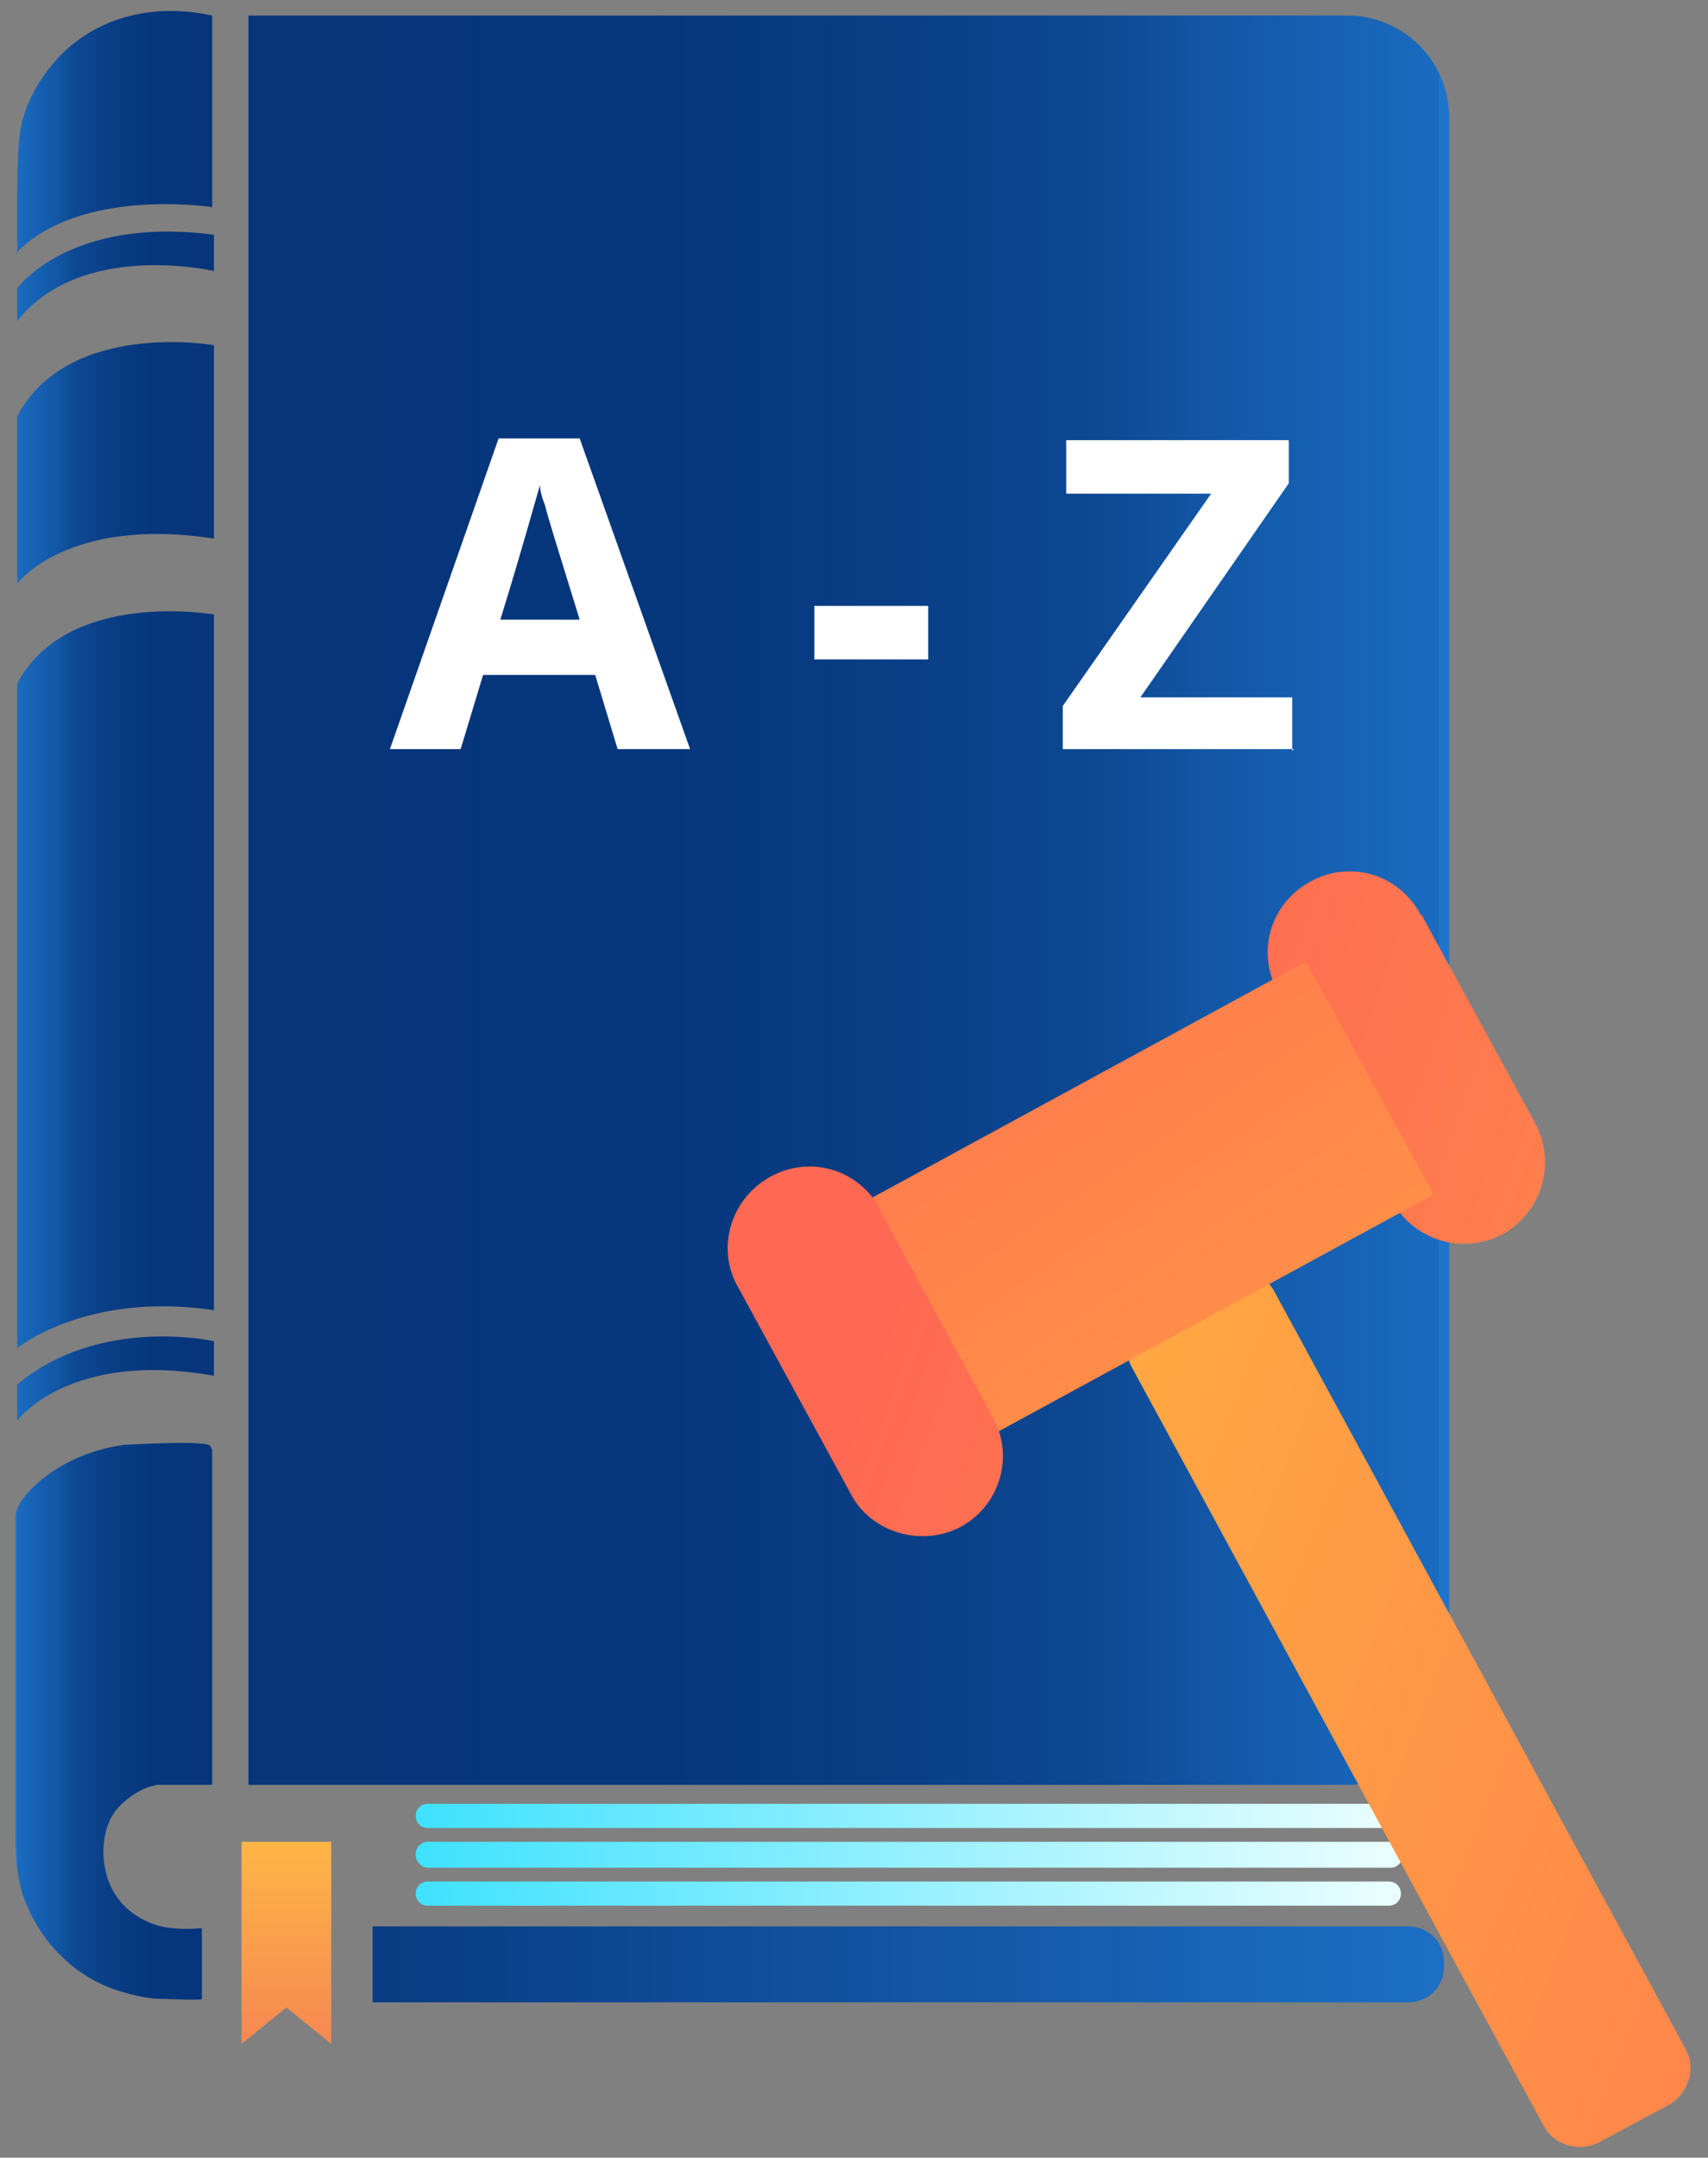
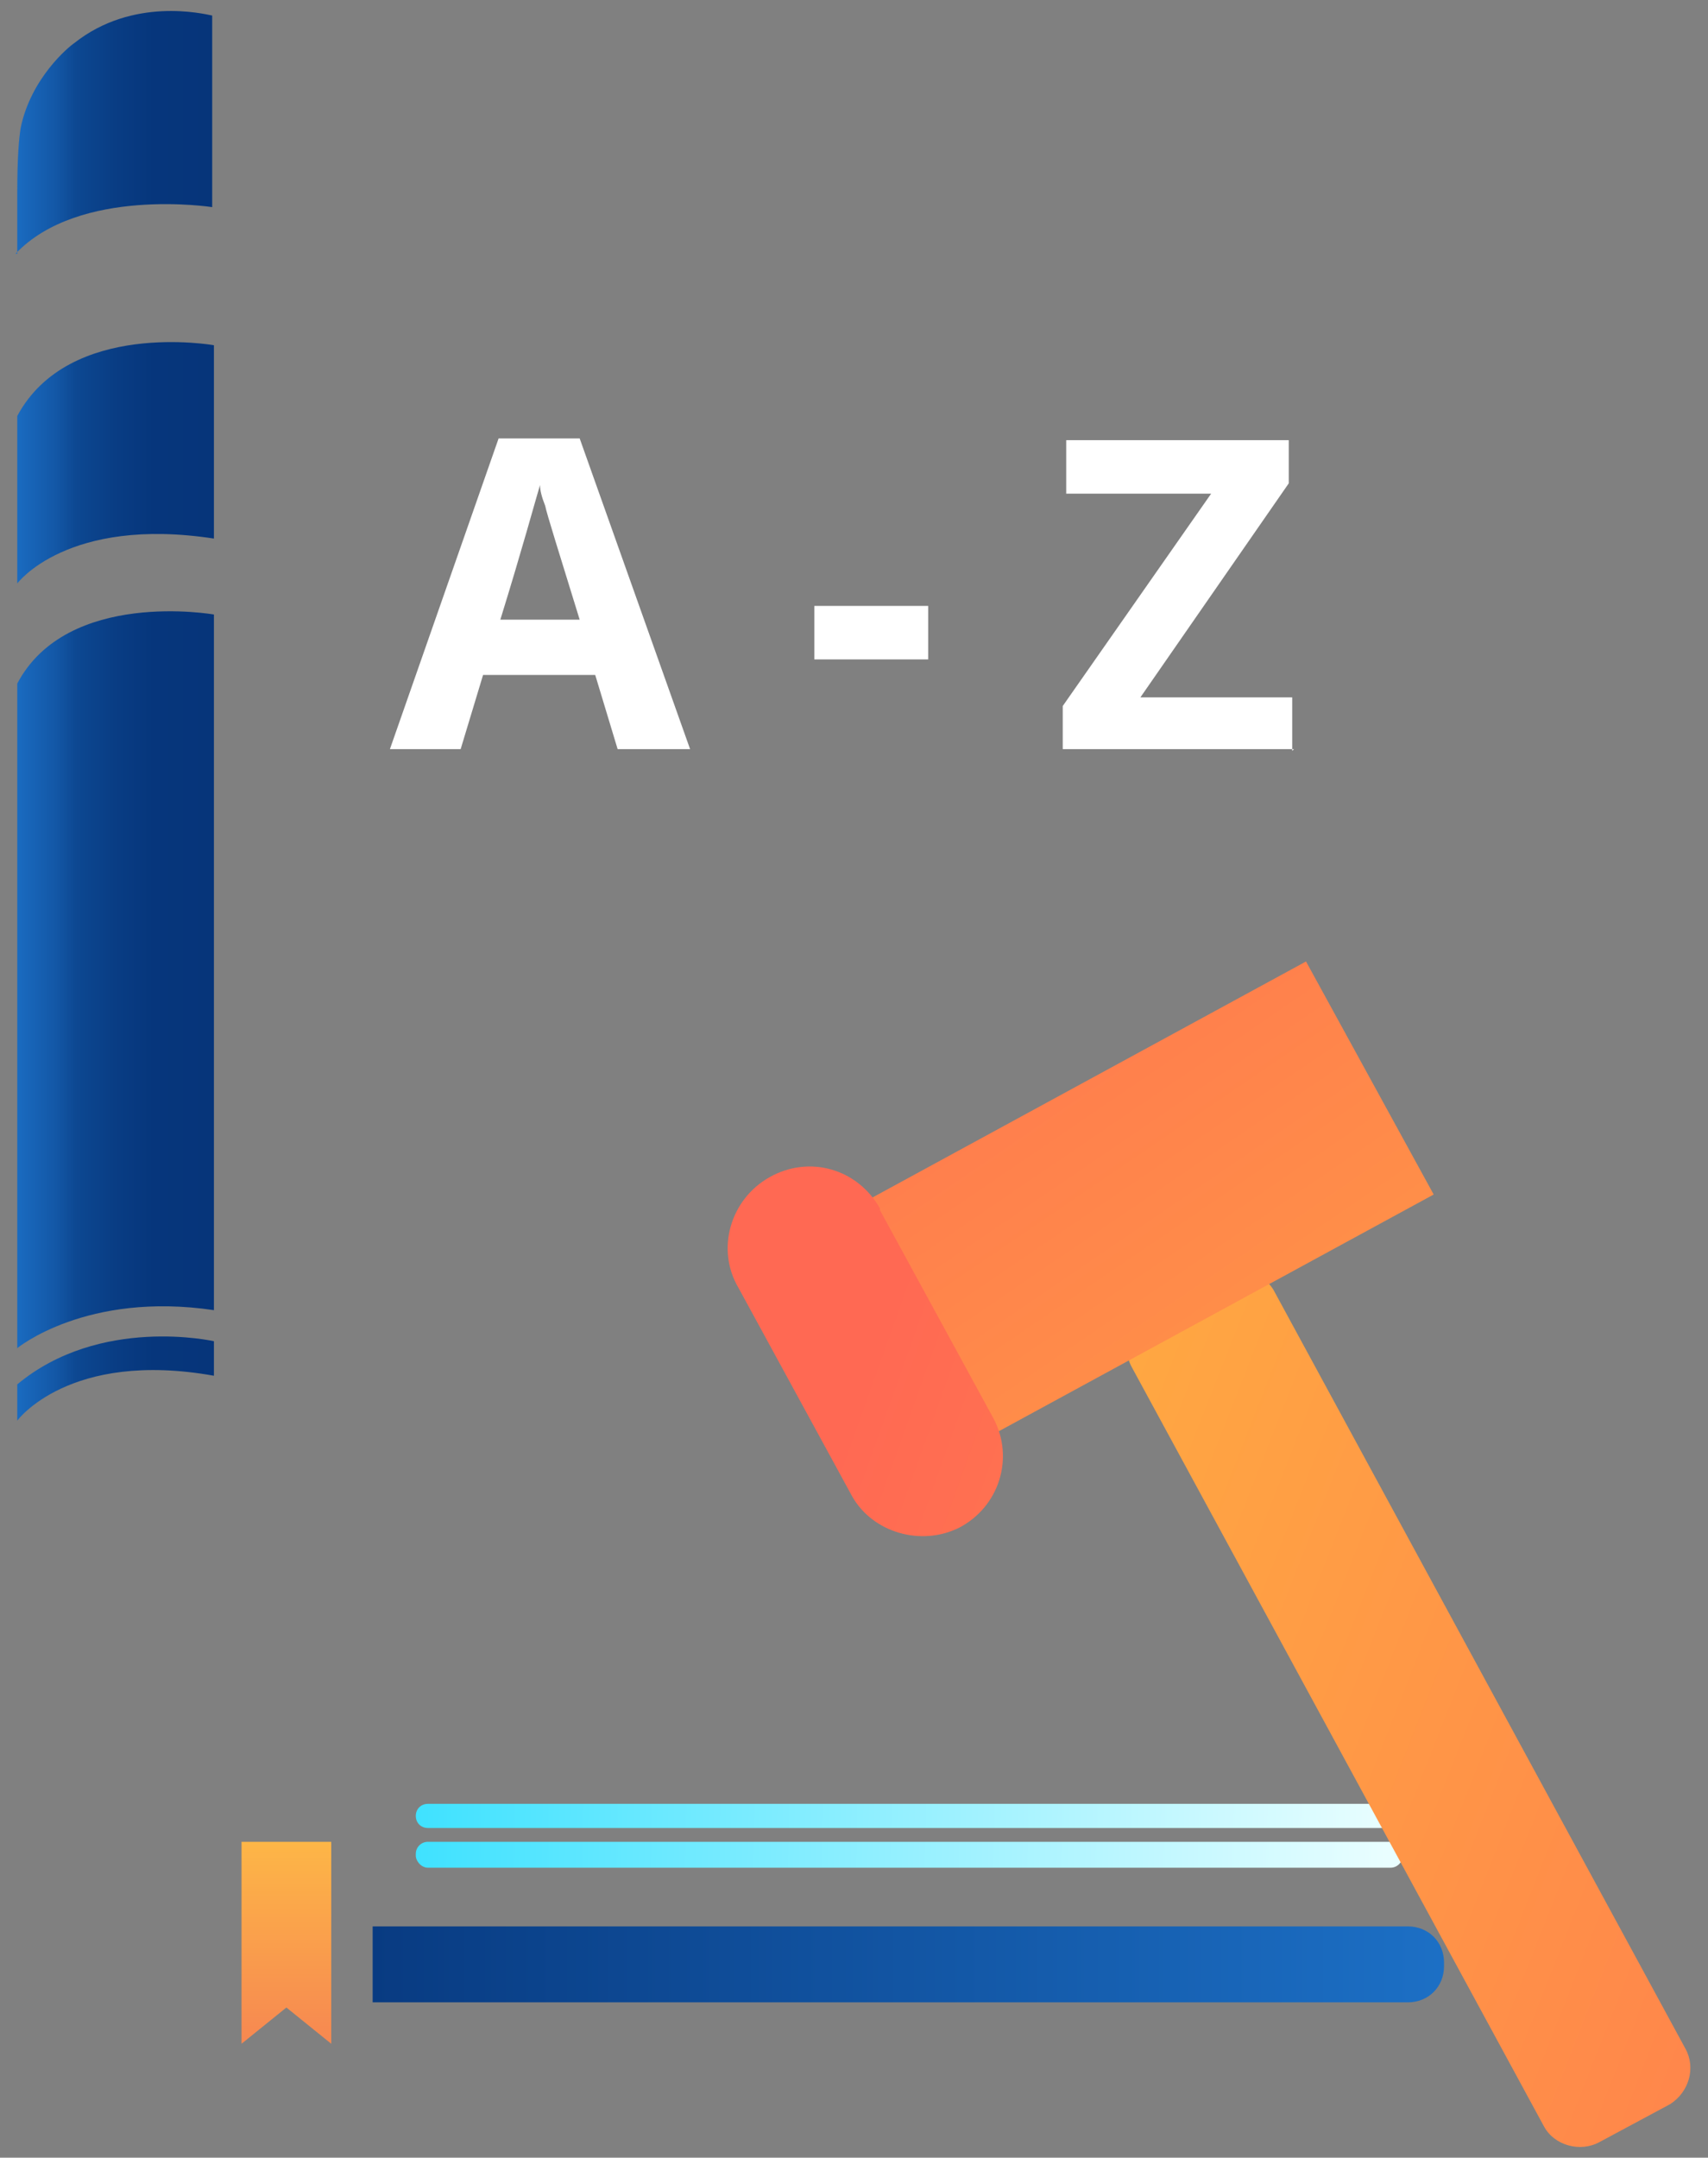
<svg xmlns="http://www.w3.org/2000/svg" xmlns:xlink="http://www.w3.org/1999/xlink" id="Layer_1" viewBox="0 0 99 125">
  <rect x="0" y="0" width="99" height="125" fill="#808080" stroke="none" />
  <defs>
    <linearGradient id="Degradado_sin_nombre_32" data-name="Degradado sin nombre 32" x1="1" y1="99.9" x2="12.3" y2="99.9" gradientUnits="userSpaceOnUse">
      <stop offset="0" stop-color="#1e74cb" />
      <stop offset="0" stop-color="#1a6bc0" />
      <stop offset=".2" stop-color="#1357a6" />
      <stop offset=".3" stop-color="#0d4892" />
      <stop offset=".5" stop-color="#093d84" />
      <stop offset=".7" stop-color="#06367c" />
      <stop offset="1" stop-color="#06357a" />
    </linearGradient>
    <linearGradient id="Degradado_sin_nombre_321" data-name="Degradado sin nombre 32" x1="83.4" y1="52.1" x2="17.7" y2="52.1" xlink:href="#Degradado_sin_nombre_32" />
    <linearGradient id="Degradado_sin_nombre_322" data-name="Degradado sin nombre 32" x1="1" y1="79.8" x2="12.3" y2="79.8" xlink:href="#Degradado_sin_nombre_32" />
    <linearGradient id="Degradado_sin_nombre_323" data-name="Degradado sin nombre 32" x1="1" y1="56.8" x2="12.3" y2="56.8" xlink:href="#Degradado_sin_nombre_32" />
    <linearGradient id="Degradado_sin_nombre_324" data-name="Degradado sin nombre 32" x1="1" y1="26.8" x2="12.3" y2="26.8" xlink:href="#Degradado_sin_nombre_32" />
    <linearGradient id="Degradado_sin_nombre_325" data-name="Degradado sin nombre 32" x1="1" y1="16.1" x2="12.3" y2="16.1" xlink:href="#Degradado_sin_nombre_32" />
    <linearGradient id="Degradado_sin_nombre_326" data-name="Degradado sin nombre 32" x1="1" y1="7.7" x2="12.3" y2="7.7" xlink:href="#Degradado_sin_nombre_32" />
    <linearGradient id="Degradado_sin_nombre_18" data-name="Degradado sin nombre 18" x1="16.6" y1="124.5" x2="16.6" y2="103.2" gradientUnits="userSpaceOnUse">
      <stop offset="0" stop-color="#f36f56" />
      <stop offset="1" stop-color="#ffc444" />
    </linearGradient>
    <linearGradient id="Degradado_sin_nombre_19" data-name="Degradado sin nombre 19" x1="17" y1="104.3" x2="80.4" y2="105.8" gradientUnits="userSpaceOnUse">
      <stop offset="0" stop-color="#2adeff" />
      <stop offset="1" stop-color="#e9feff" />
    </linearGradient>
    <linearGradient id="Degradado_sin_nombre_191" data-name="Degradado sin nombre 19" x1="17" y1="106.6" x2="80.3" y2="108.1" xlink:href="#Degradado_sin_nombre_19" />
    <linearGradient id="Degradado_sin_nombre_192" data-name="Degradado sin nombre 19" x1="16.9" y1="108.8" x2="80.3" y2="110.4" xlink:href="#Degradado_sin_nombre_19" />
    <linearGradient id="Degradado_sin_nombre_31" data-name="Degradado sin nombre 31" x1="89.1" y1="113.8" x2="14.5" y2="113.8" gradientUnits="userSpaceOnUse">
      <stop offset="0" stop-color="#1e74cb" />
      <stop offset="1" stop-color="#06357a" />
    </linearGradient>
    <linearGradient id="Degradado_sin_nombre_42" data-name="Degradado sin nombre 42" x1="164.9" y1="3027" x2="64.5" y2="2991.2" gradientTransform="translate(0 -2936)" gradientUnits="userSpaceOnUse">
      <stop offset="0" stop-color="#ffb93d" />
      <stop offset="1" stop-color="#ff6953" />
    </linearGradient>
    <linearGradient id="Degradado_sin_nombre_421" data-name="Degradado sin nombre 42" x1="37.7" y1="3017.6" x2="141.3" y2="3058.4" xlink:href="#Degradado_sin_nombre_42" />
    <linearGradient id="Degradado_sin_nombre_422" data-name="Degradado sin nombre 42" x1="99" y1="3054.6" x2="46.4" y2="2977.4" xlink:href="#Degradado_sin_nombre_42" />
    <linearGradient id="Degradado_sin_nombre_423" data-name="Degradado sin nombre 42" x1="150.9" y1="3050.2" x2="50.5" y2="3014.4" xlink:href="#Degradado_sin_nombre_42" />
  </defs>
-   <path d="M12.3 84v19.4H9.1s-.5.1-.9.3c-.6.3-1.2.8-1.5 1.2-1 1.3-1 3.9.4 5.4 1.1 1.2 2.6 1.4 2.9 1.4.9.1 1.6 0 1.7 0v4.1c0 .1-2.1 0-2.3 0-.8 0-1.6-.2-2.3-.4-2.8-.8-4.9-3-5.8-5.7-.4-1.3-.4-2.6-.4-3.9V87.9c0-.5.3-.9.6-1.3C2.9 85 5 84 7.2 83.7c.3 0 5-.3 5 .1z" fill="url(#Degradado_sin_nombre_32)" />
-   <path d="M84 6.8v90.7c0 3.2-2.6 5.9-5.9 5.9H14.4V.9h63.7C81.3.9 84 3.5 84 6.8z" fill="url(#Degradado_sin_nombre_321)" />
  <path d="M35.8 43.4l-1.3-4.3H28l-1.3 4.3h-4.1l6.3-18h4.7l6.4 18h-4.1zm-2.2-7.5c-1.2-3.9-1.9-6.1-2-6.6-.2-.5-.3-.9-.3-1.2-.3 1-1 3.6-2.3 7.8h4.7zm13.6 2.3v-3.1h6.6v3.1h-6.6zM75 43.4H61.6v-2.5l8.6-12.3h-8.4v-3.1h12.9V28l-8.6 12.4h8.8v3.1z" fill="#fff" />
  <path d="M1 80.1v2.2s3-4.1 11.4-2.6v-2S5.8 76.2 1 80.2z" fill="url(#Degradado_sin_nombre_322)" />
  <path d="M1 78.1s4-3.3 11.4-2.2V35.6s-8.5-1.5-11.4 4v38.5z" fill="url(#Degradado_sin_nombre_323)" />
  <path d="M1 24v9.8s2.9-3.9 11.4-2.6V20S4 18.5 1 24.1z" fill="url(#Degradado_sin_nombre_324)" />
-   <path d="M1 18.6v-1.9s3-4.2 11.4-3.1v2.1S4.7 13.9 1 18.6z" fill="url(#Degradado_sin_nombre_325)" />
  <path d="M1 14.7v-3.5c0-2.1.1-3.2.2-3.8.6-2.9 2.8-4.7 3.1-4.9C7.7-.2 11.8.8 12.3.9V12S4.6 10.8.9 14.7z" fill="url(#Degradado_sin_nombre_326)" />
  <path fill="url(#Degradado_sin_nombre_18)" d="M14 106.7v11.7l2.6-2.1 2.6 2.1v-11.7H14z" />
  <path d="M80.5 105.9H24.8c-.4 0-.7-.3-.7-.7 0-.4.3-.7.7-.7h55.7c.4 0 .7.3.7.7 0 .4-.3.7-.7.7z" fill="url(#Degradado_sin_nombre_19)" />
  <rect x="24.1" y="106.7" width="57.2" height="1.5" rx=".7" ry=".7" fill="url(#Degradado_sin_nombre_191)" />
-   <path d="M80.5 110.4H24.8c-.4 0-.7-.3-.7-.7 0-.4.3-.7.7-.7h55.7c.4 0 .7.3.7.7 0 .4-.3.7-.7.7z" fill="url(#Degradado_sin_nombre_192)" />
  <path d="M21.6 111.6h60c1.2 0 2.1.9 2.1 2.1v.2c0 1.2-.9 2.1-2.1 2.1h-60v-4.4z" fill="url(#Degradado_sin_nombre_31)" />
-   <path d="M82.4 53L89 65.1c1.2 2.3.4 5.1-1.9 6.4-2.3 1.2-5.1.4-6.4-1.9l-6.6-12.1c-1.3-2.3-.5-5.1 1.8-6.4 2.3-1.3 5.1-.5 6.4 1.8v.1z" fill="url(#Degradado_sin_nombre_42)" />
  <path d="M66.5 76l4.1-2.2c1.1-.6 2.5-.2 3.2.9l23.9 44c.6 1.1.2 2.5-.9 3.2l-4.1 2.2c-1.1.6-2.6.2-3.2-.9l-23.9-44c-.6-1.1-.2-2.6.9-3.2z" fill="url(#Degradado_sin_nombre_421)" />
  <path d="M75.7 55.7l7.4 13.5L55.9 84l-7.4-13.5 27.2-14.8z" fill="url(#Degradado_sin_nombre_422)" />
  <path d="M51 70.1l6.6 12.1c1.2 2.3.3 5.1-2 6.3-2.2 1.1-5 .3-6.2-1.8l-6.6-12.1c-1.3-2.2-.5-5.1 1.8-6.4s5.1-.5 6.4 1.8v.2z" fill="url(#Degradado_sin_nombre_423)" />
</svg>